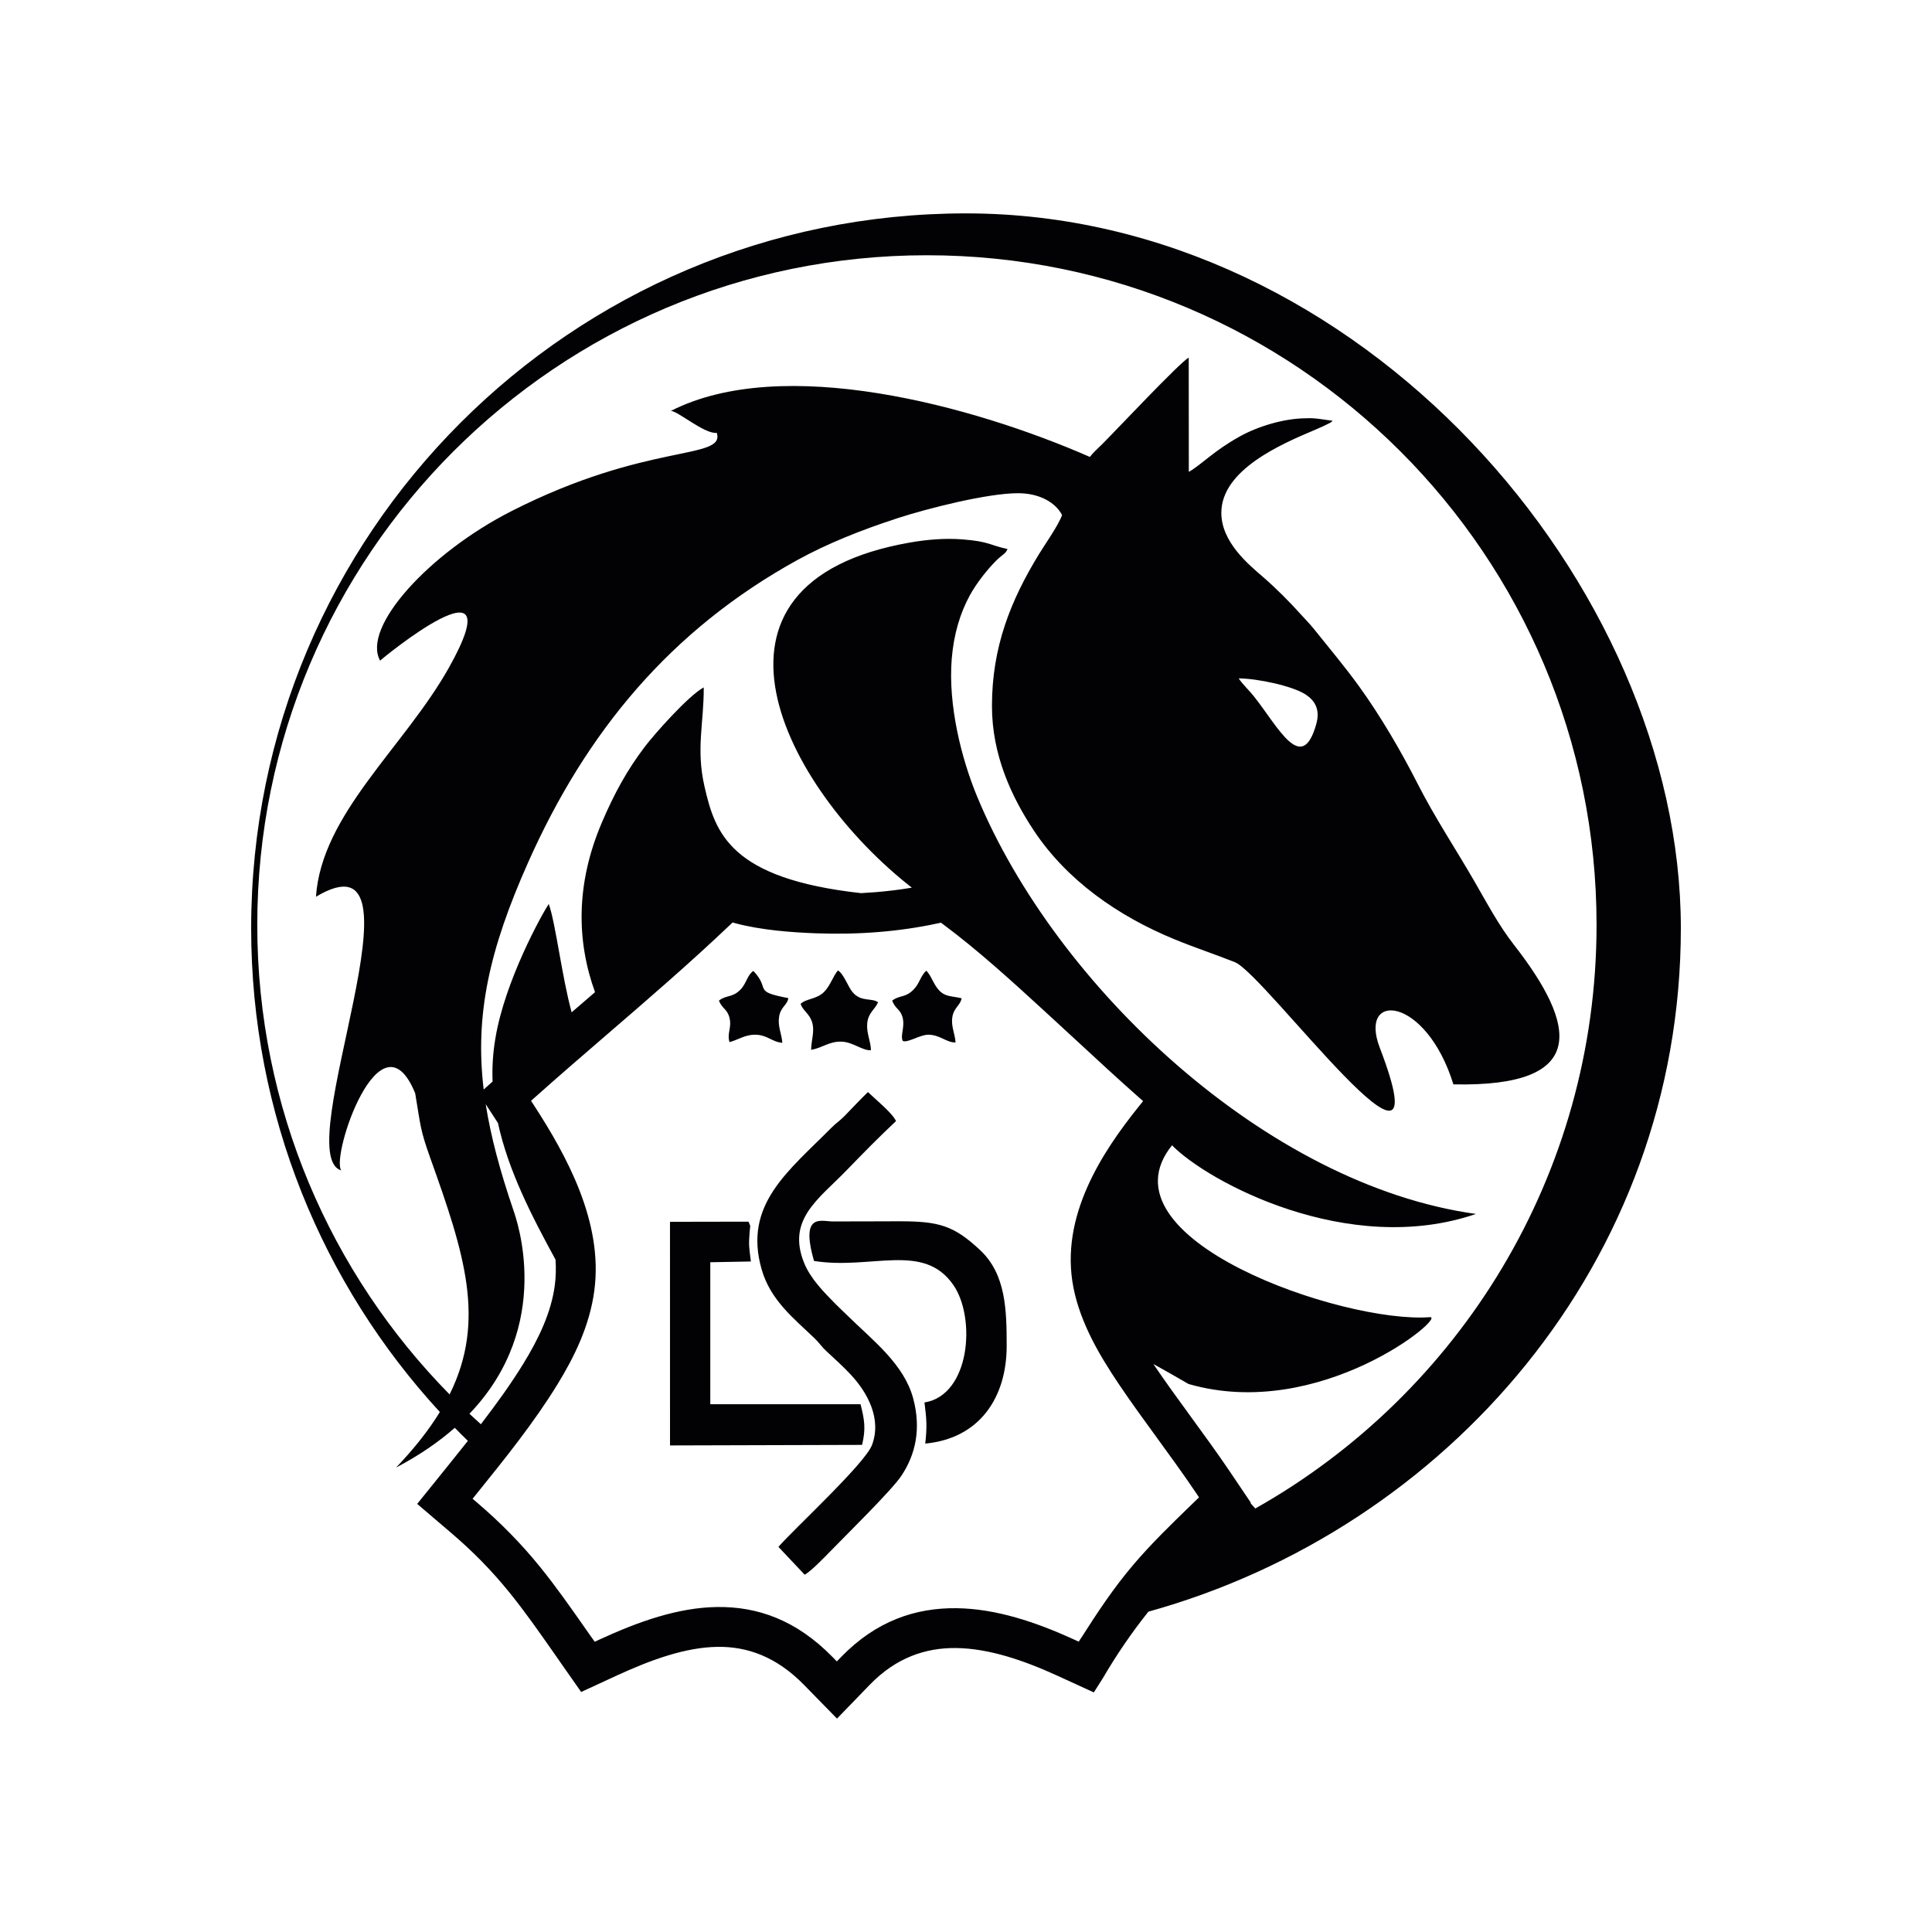
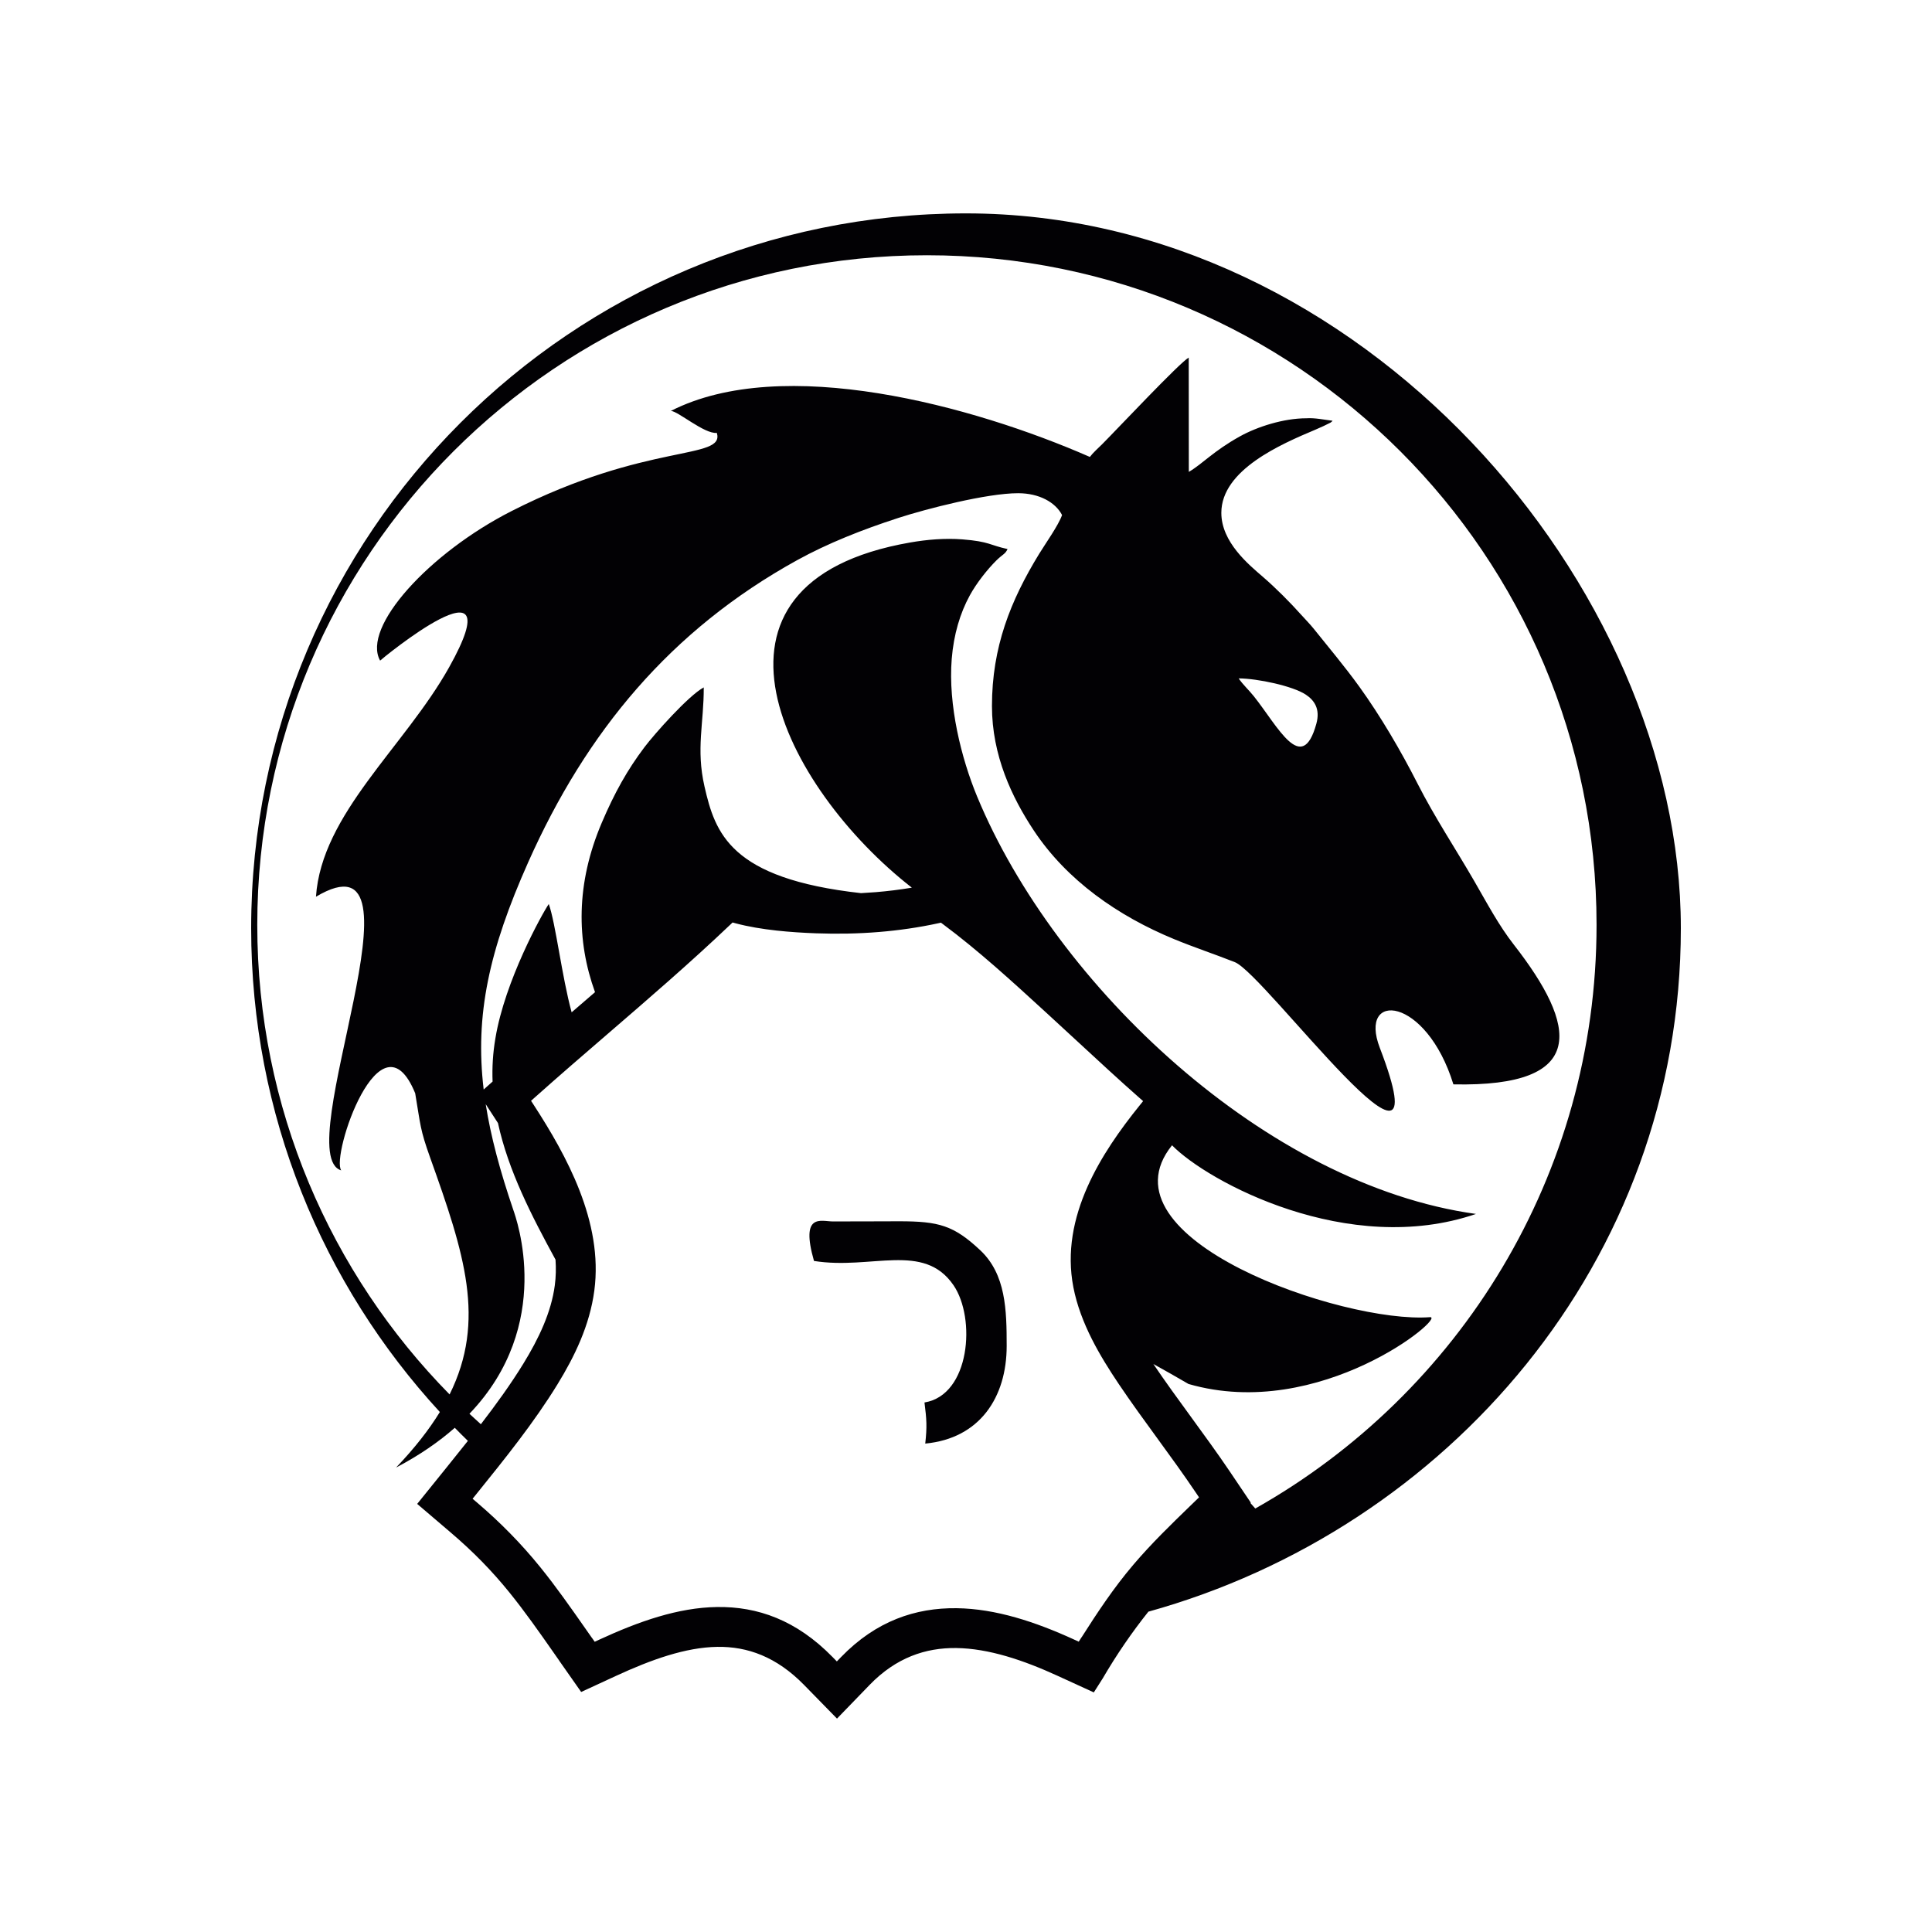
<svg xmlns="http://www.w3.org/2000/svg" version="1.1" id="Слой_1" x="0px" y="0px" width="566.93px" height="566.929px" viewBox="0 0 566.93 566.929" enable-background="new 0 0 566.93 566.929" xml:space="preserve">
  <g>
    <path fill="#020104" d="M493.229,272.381c0-100.607-93.915-209.764-209.764-209.764c-115.851,0-209.764,93.916-209.764,209.764   c0,54.764,21.002,104.607,55.371,141.965c-3.206,5.229-7.417,10.613-12.85,16.299c6.884-3.621,12.554-7.557,17.229-11.67   c1.266,1.295,2.546,2.574,3.845,3.836c-2.132,2.693-4.277,5.359-6.397,7.988l-8.481,10.51l9.94,8.482   c3.165,2.701,6.149,5.471,8.982,8.357c2.819,2.877,5.51,5.889,8.108,9.102c4.595,5.682,8.742,11.604,12.866,17.496l1.779,2.543   v0.021l6.443,9.186l10.191-4.707c10.386-4.791,20.44-8.393,29.779-8.531c8.824-0.131,17.35,2.904,25.457,11.191l9.647,9.861   l9.595-9.914c7.728-7.98,16.394-10.904,25.389-10.793c9.562,0.123,19.747,3.572,29.723,8.139l10.654,4.881l2.613-4.107   c4.109-7.045,8.59-13.553,13.399-19.584C424.302,448.693,493.229,370.465,493.229,272.381z M137.753,414.859   c25.04-26.148,13.739-57.281,12.86-59.861c-3.897-11.43-6.603-21.518-8.086-30.988l3.601,5.547   c3.024,13.943,9.853,27.186,16.884,40.072c0.177,2.518,0.122,5.033-0.207,7.529c-0.521,3.963-1.701,7.854-3.283,11.643   c-1.633,3.906-3.695,7.686-5.925,11.32c-3.707,6.043-8.013,11.988-12.494,17.812C139.973,416.922,138.859,415.895,137.753,414.859z    M317.382,480.457h-0.024l-0.811,1.277l-1.372-0.627c-11.25-5.152-22.943-9.047-34.442-9.193   c-12.068-0.152-23.656,3.729-33.914,14.322l-1.252,1.295l-1.258-1.287c-10.637-10.873-22.028-14.855-33.938-14.678   c-11.396,0.17-22.9,4.213-34.548,9.586l-1.314,0.609l-0.834-1.189l-0.011,0.008l-1.769-2.525   c-4.322-6.176-8.669-12.385-13.324-18.141c-2.833-3.502-5.784-6.807-8.889-9.971c-3.089-3.148-6.314-6.145-9.717-9.047l-1.288-1.1   l1.342-1.662c8.149-10.105,16.68-20.684,23.571-31.92c2.519-4.102,4.862-8.406,6.75-12.92c1.931-4.627,3.387-9.494,4.063-14.623   c1.326-10.057-0.71-19.998-4.367-29.385c-3.522-9.037-8.523-17.51-13.4-25.027l-0.804-1.238l1.113-0.992   c7.435-6.627,14.264-12.512,21.09-18.393c12.254-10.562,24.511-21.125,36.233-32.273l0.7-0.666l0.946,0.256   c3.659,0.977,7.784,1.65,11.913,2.107c3.928,0.434,7.974,0.676,11.624,0.811c6.181,0.225,12.383,0.115,18.456-0.385   c5.869-0.482,11.709-1.32,17.406-2.561l0.797-0.176l0.627,0.469c10.368,7.703,20.357,16.855,29.933,25.631l0.783,0.717   c2.875,2.635,5.436,5.002,7.994,7.367c6.546,6.053,13.096,12.111,18.74,17.078l1.252,1.1l-1.043,1.293   c-5.671,7.029-11.374,15.039-15.285,23.844c-4.089,9.205-6.148,19.133-4.138,29.492c1.026,5.295,2.997,10.385,5.434,15.223   c2.332,4.625,5.105,9.021,7.871,13.141c3.64,5.414,7.624,10.879,11.609,16.348c3.63,4.982,7.265,9.969,11.147,15.725l0.812,1.207   l-2.624,2.545c-5.621,5.447-11.342,10.986-16.634,17.207c-2.907,3.416-5.561,6.939-8.065,10.52   C322.039,473.211,319.689,476.83,317.382,480.457z M368.353,442.66c-0.463-0.533-0.93-1.066-1.419-1.602l0.112-0.109l-6.29-9.328   c-3.384-5.018-7.406-10.535-11.422-16.049c-3.652-5.01-7.305-10.018-10.887-15.314c3.458,1.916,6.894,3.865,10.315,5.861   c38.609,11.174,75.926-19.988,70.837-19.604c-25.48,1.926-97.792-23.016-75.674-50.439c10.411,10.67,51.731,33,89.19,20.146   c-61.349-8.467-123.34-66.814-146.398-122.518c-4.605-11.127-8.538-26.779-7.438-40.375c0.576-7.113,2.446-13.418,5.325-18.658   c1.937-3.525,5.086-7.553,7.8-10.236c1.85-1.822,2.604-1.828,3.254-3.324c-5.2-1.105-5.236-2.207-13.264-2.838   c-5.113-0.398-10.421,0.066-15.302,0.916c-67.998,11.84-36.99,72.09,0.484,101.289c-3.495,0.59-7.033,1.025-10.585,1.318   c-1.446,0.119-2.892,0.213-4.331,0.289c-38.416-4.27-42.802-17.584-45.938-31.336c-2.517-11.045-0.169-18.492-0.208-29.033   c-4.447,2.352-14.532,13.748-17.376,17.51c-5.053,6.688-8.806,13.414-12.551,22.203c-7.63,17.902-7.423,34.68-1.981,49.715   l-4.227,3.643l-2.632,2.27c-2.863-10.436-4.686-26.115-6.71-31.783c-1.949,2.854-12.894,22.545-15.665,39.422   c-0.737,4.299-0.984,8.523-0.824,12.682l-2.615,2.33c-2.604-21.875,1.6-40.965,13.078-66.719   c17.041-38.23,41.729-68.109,78.94-88.633c8.895-4.906,19.077-8.941,29.629-12.365c8.166-2.654,26.052-7.275,35.199-7.262   c6.158,0.01,10.916,2.645,12.878,6.404c-1.072,3.043-4.933,8.463-6.729,11.398c-8.384,13.701-13.849,27.354-13.844,44.678   c0.006,14.529,5.898,26.844,12.245,36.439c9.737,14.721,24.8,25.17,41.205,31.932c5.876,2.422,11.858,4.395,17.828,6.758   c8.87,3.51,62.412,76.967,42.536,25.145c-6.432-16.752,13.575-15.25,21.591,10.713c39.849,0.857,36.293-17.193,17.738-40.988   c-4.393-5.633-7.695-11.873-11.574-18.596c-5.503-9.531-11.611-18.705-16.648-28.605c-4.965-9.76-10.907-19.887-17.102-28.48   c-4.249-5.896-8.942-11.463-13.43-17.068c-1.041-1.301-2.482-2.758-3.568-3.973c-3.372-3.768-7.548-7.961-11.367-11.258   c-4.121-3.562-12.149-10.141-12.145-18.748c0.011-12.631,17.594-20.18,27.515-24.359c0.882-0.371,1.614-0.73,2.499-1.111   l2.012-0.99c0.542-0.404,0.233-0.139,0.609-0.557c-2.496-0.291-5.145-0.889-7.646-0.725c-6.768,0-14.485,2.512-19.497,5.291   c-7.801,4.322-10.947,8.041-15.032,10.443l-0.027-33.539c-2.598,1.396-21.262,21.273-25.33,25.34   c-1.192,1.191-2.763,2.572-3.683,3.809c-34.347-15.047-90.127-30.232-122.955-13.502c2.028-0.004,9.896,6.863,13.495,6.447   c2.419,8.068-20.219,2.594-60.249,22.951c-24.17,12.293-44.026,34.072-38.56,43.873c0.052-0.158,39.769-32.918,20.248,1.961   c-13.057,23.328-37.435,42.959-39.072,67.324c35.093-20.912-8.17,75.68,7.417,80.303c-3.098-4.139,11.478-47.605,21.698-22.633   c1.606,9.484,1.375,10.467,4.411,18.953c10.014,27.998,16.462,47.684,5.685,69.422c-34.892-35.463-56.436-84.098-56.436-137.781   c0-108.523,87.977-196.5,196.502-196.5c108.524,0,196.501,87.977,196.501,196.5C468.501,344.906,428.124,408.961,368.353,442.66z    M363.477,199.068c5.607,0.037,15.88,2.24,19.686,4.754c2.534,1.68,4.308,4.223,3.107,8.566   c-4.222,15.303-11.252,0.812-18.345-8.084C366.452,202.455,364.718,200.916,363.477,199.068z" />
-     <path fill="#020104" d="M264.918,305.447c1.319,0.701,5.041-1.838,7.513-1.82c3.405,0.027,5.308,2.33,7.966,2.281   c-0.154-2.604-1.391-4.762-0.933-7.502c0.468-2.797,2.37-3.357,2.706-5.475c-3.095-0.719-4.782-0.365-6.653-2.379   c-1.617-1.742-2.204-4.209-3.712-5.727c-1.806,1.762-1.876,3.596-3.65,5.473c-2.457,2.6-4.121,1.611-6.355,3.33   c0.936,2.486,2.352,2.436,3.031,4.842C265.637,301.334,264.086,303.893,264.918,305.447z" />
-     <path fill="#020104" d="M238.01,308.057c3.421-0.549,5.315-2.594,9.154-2.381c3.188,0.178,6.1,2.734,8.415,2.492   c-0.079-2.707-1.344-4.955-1.107-7.795c0.267-3.244,2.262-4.072,3.19-6.27c-1.87-1.375-4.974,0.025-7.478-2.963   c-1.424-1.699-2.54-5.309-4.298-6.375c-1.472,1.717-2.224,4.475-4.069,6.307c-2.235,2.223-5.255,1.922-6.895,3.508   c0.782,2.115,2.501,2.807,3.317,5.174C239.18,302.482,238.061,305.15,238.01,308.057z" />
-     <path fill="#020104" d="M252.518,412.066l-44.089-0.012v-41.656l11.914-0.223c-0.542-4.414-0.694-4.559-0.353-8.857   c0.152-1.904,0.366-1.189-0.351-2.828l-23.035,0.041l0.005,65.621l56.359-0.16C254.111,419.246,253.685,416.621,252.518,412.066z" />
    <path fill="#020104" d="M263.876,358.375c-6.5,0-13.003,0.066-19.503,0.047c-3.43-0.008-9.567-2.611-5.514,11.594   c16.839,2.699,32.174-5.664,40.934,7.111c6.636,9.676,4.902,32.25-8.512,34.418c0.63,4.965,0.785,7.041,0.225,12.064   c16.031-1.518,23.897-13.605,23.897-28.668c0-10.51-0.229-21.002-7.747-28.057C279.858,359.57,275.474,358.375,263.876,358.375z" />
-     <path fill="#020104" d="M214.065,305.803c2.534-0.658,4.455-2.172,7.478-2.176c3.604-0.004,4.988,2.162,8.029,2.369   c-0.207-2.711-1.381-4.77-0.962-7.594c0.441-2.963,2.466-3.48,2.711-5.516c-10.704-2.027-5.021-2.482-10.253-7.969   c-1.81,1.203-2.005,3.637-3.751,5.438c-2.444,2.523-4.184,1.531-6.353,3.273c0.953,2.414,2.472,2.453,3.106,5.072   C214.783,301.643,213.268,303.158,214.065,305.803z" />
-     <path fill="#020104" d="M248.838,386.193c-1.307-1.283-2.354-2.227-3.624-3.512c-3.5-3.537-7.417-7.514-9.27-12.131   c-5.104-12.719,4.265-18.648,12.517-27.174c4.739-4.895,9.412-9.672,14.468-14.402c-1.09-2.412-6.19-6.506-8.242-8.518   c-2.36,2.311-4.51,4.59-6.884,7.045c-1.25,1.295-2.495,2.08-3.765,3.361c-12.645,12.781-26.028,22.592-20.531,41.66   c2.611,9.064,9.443,14.354,15.502,20.176c1.299,1.248,2.099,2.496,3.405,3.715c2.623,2.451,4.809,4.363,7.275,7.008   c4.817,5.164,9.1,12.869,6.188,20.609c-2.065,5.484-23.032,24.76-27.457,29.891l7.713,8.174c1.892-1.061,5.816-5.125,7.575-6.936   c4.992-5.131,17.907-17.801,20.765-22.061c4.258-6.354,5.854-13.926,3.496-22.736C265.283,400.314,256.129,393.344,248.838,386.193   z" />
  </g>
</svg>